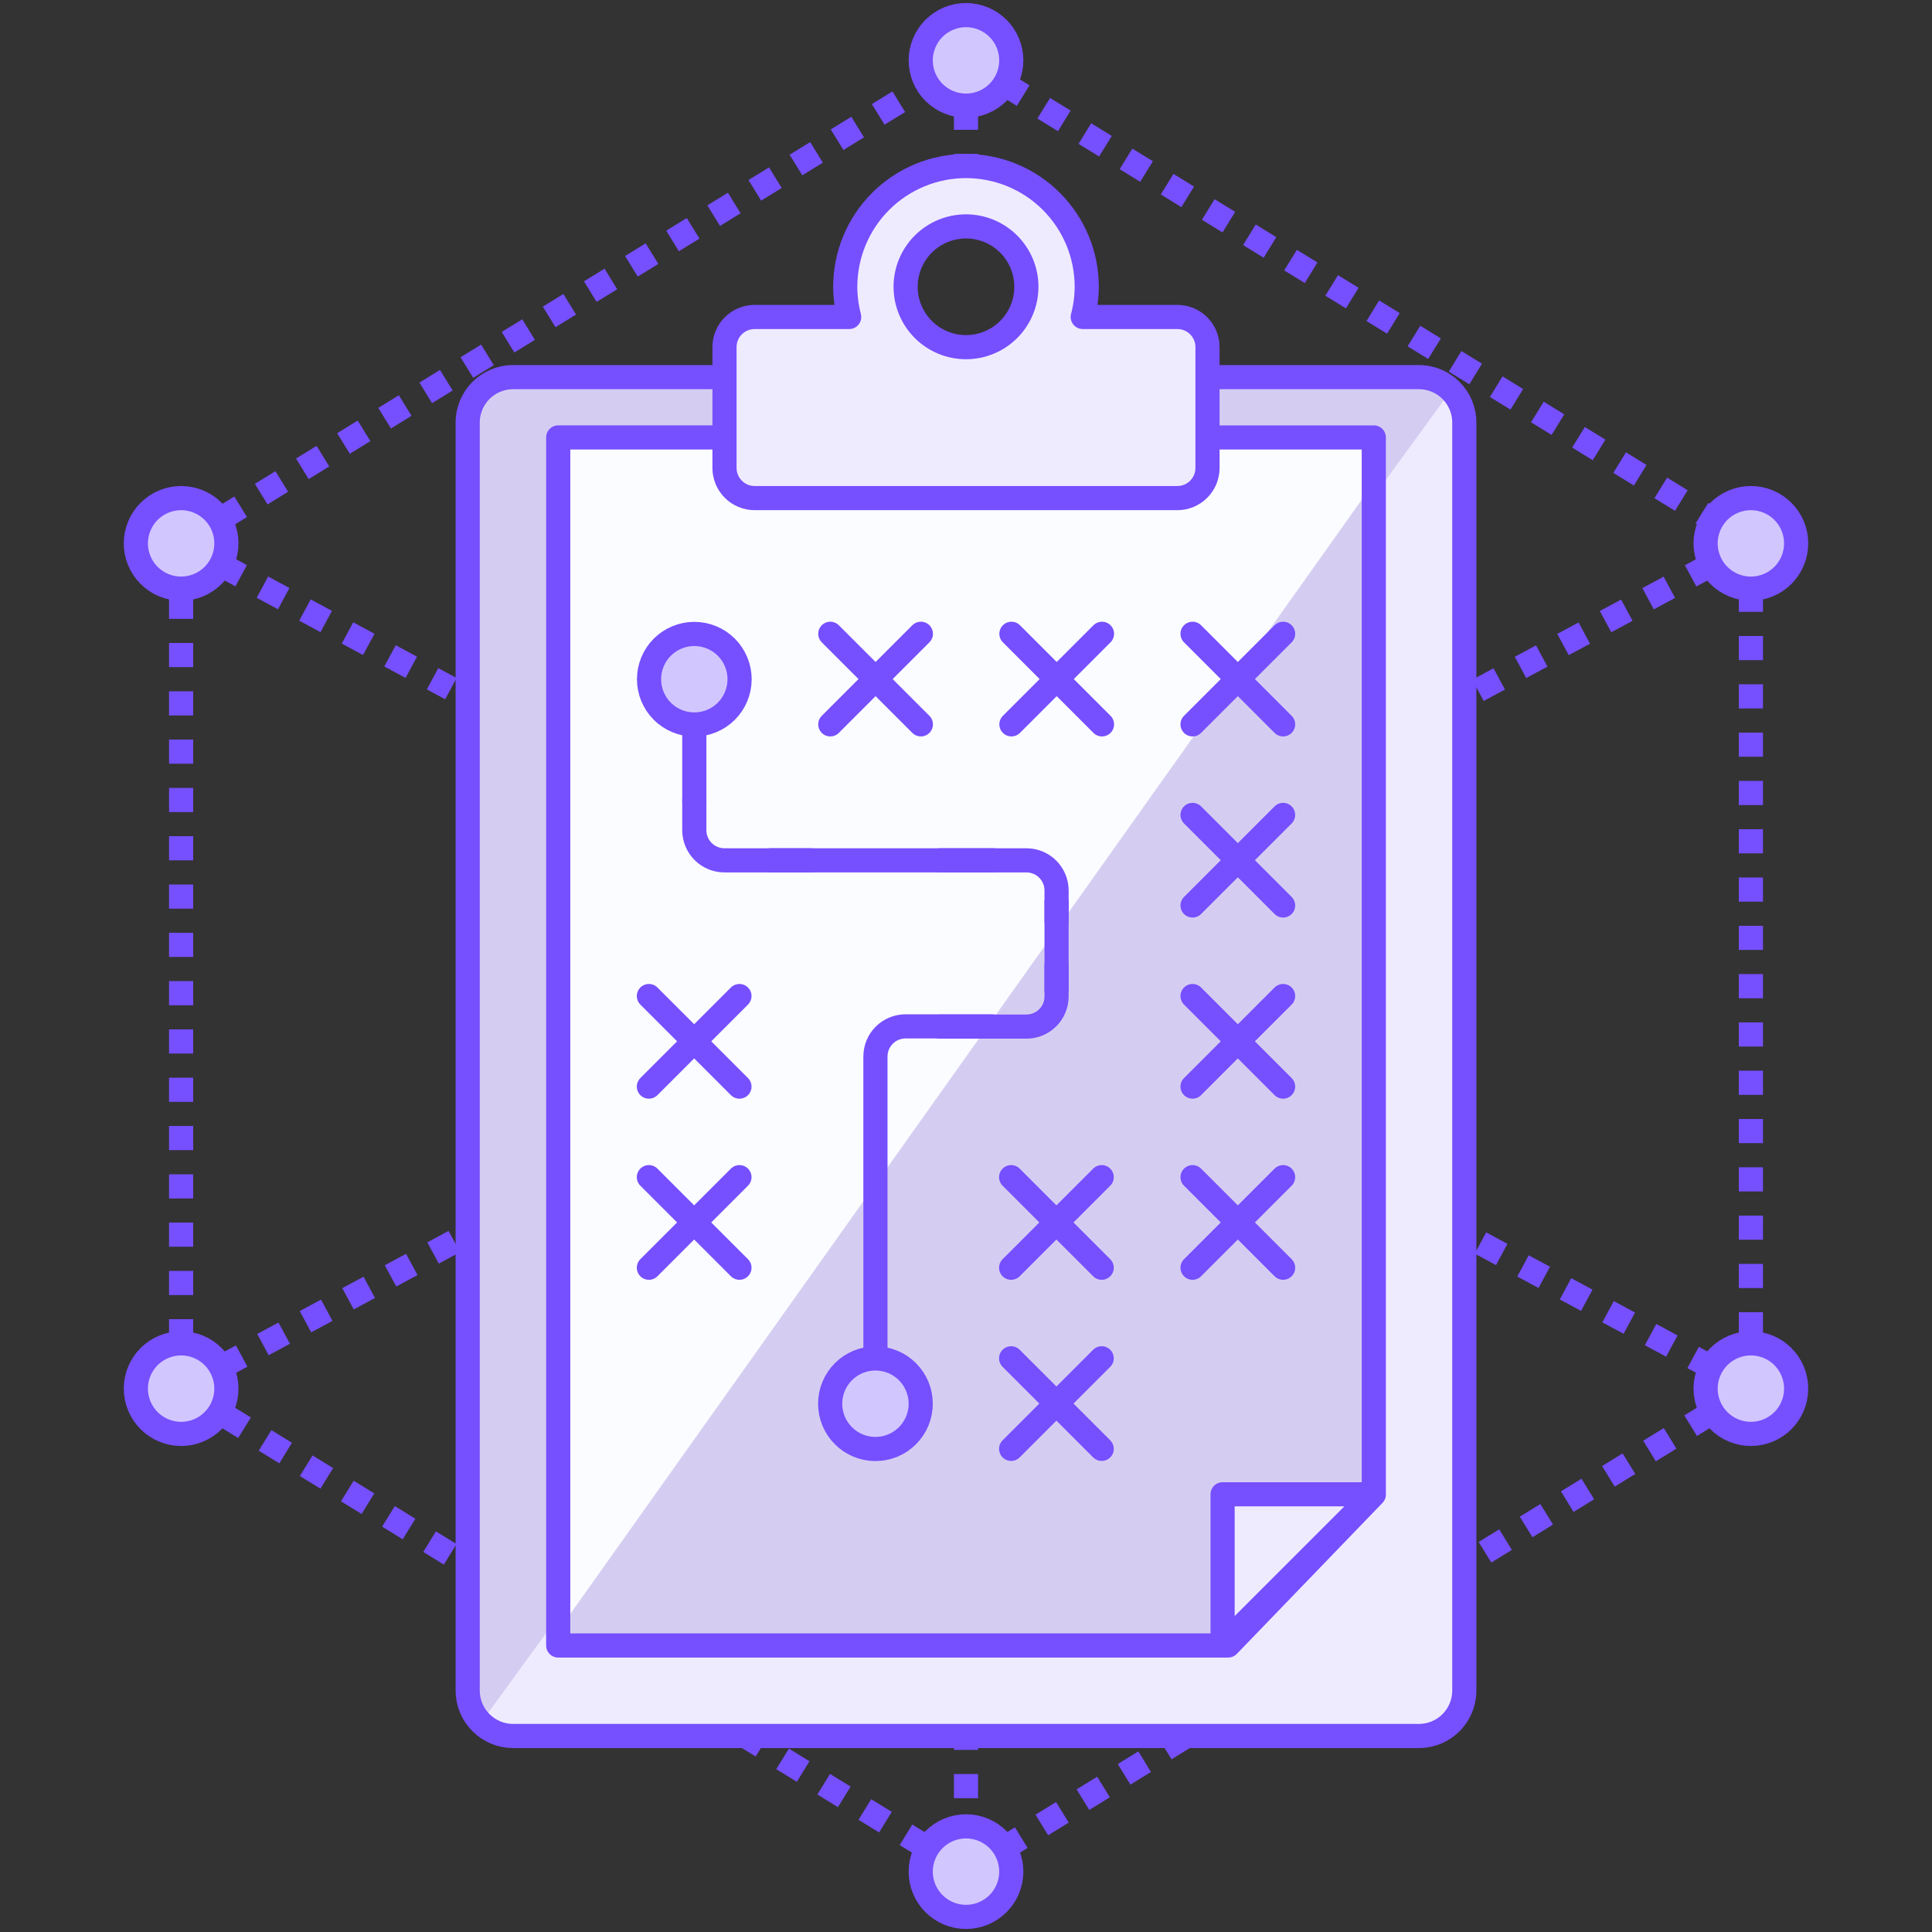
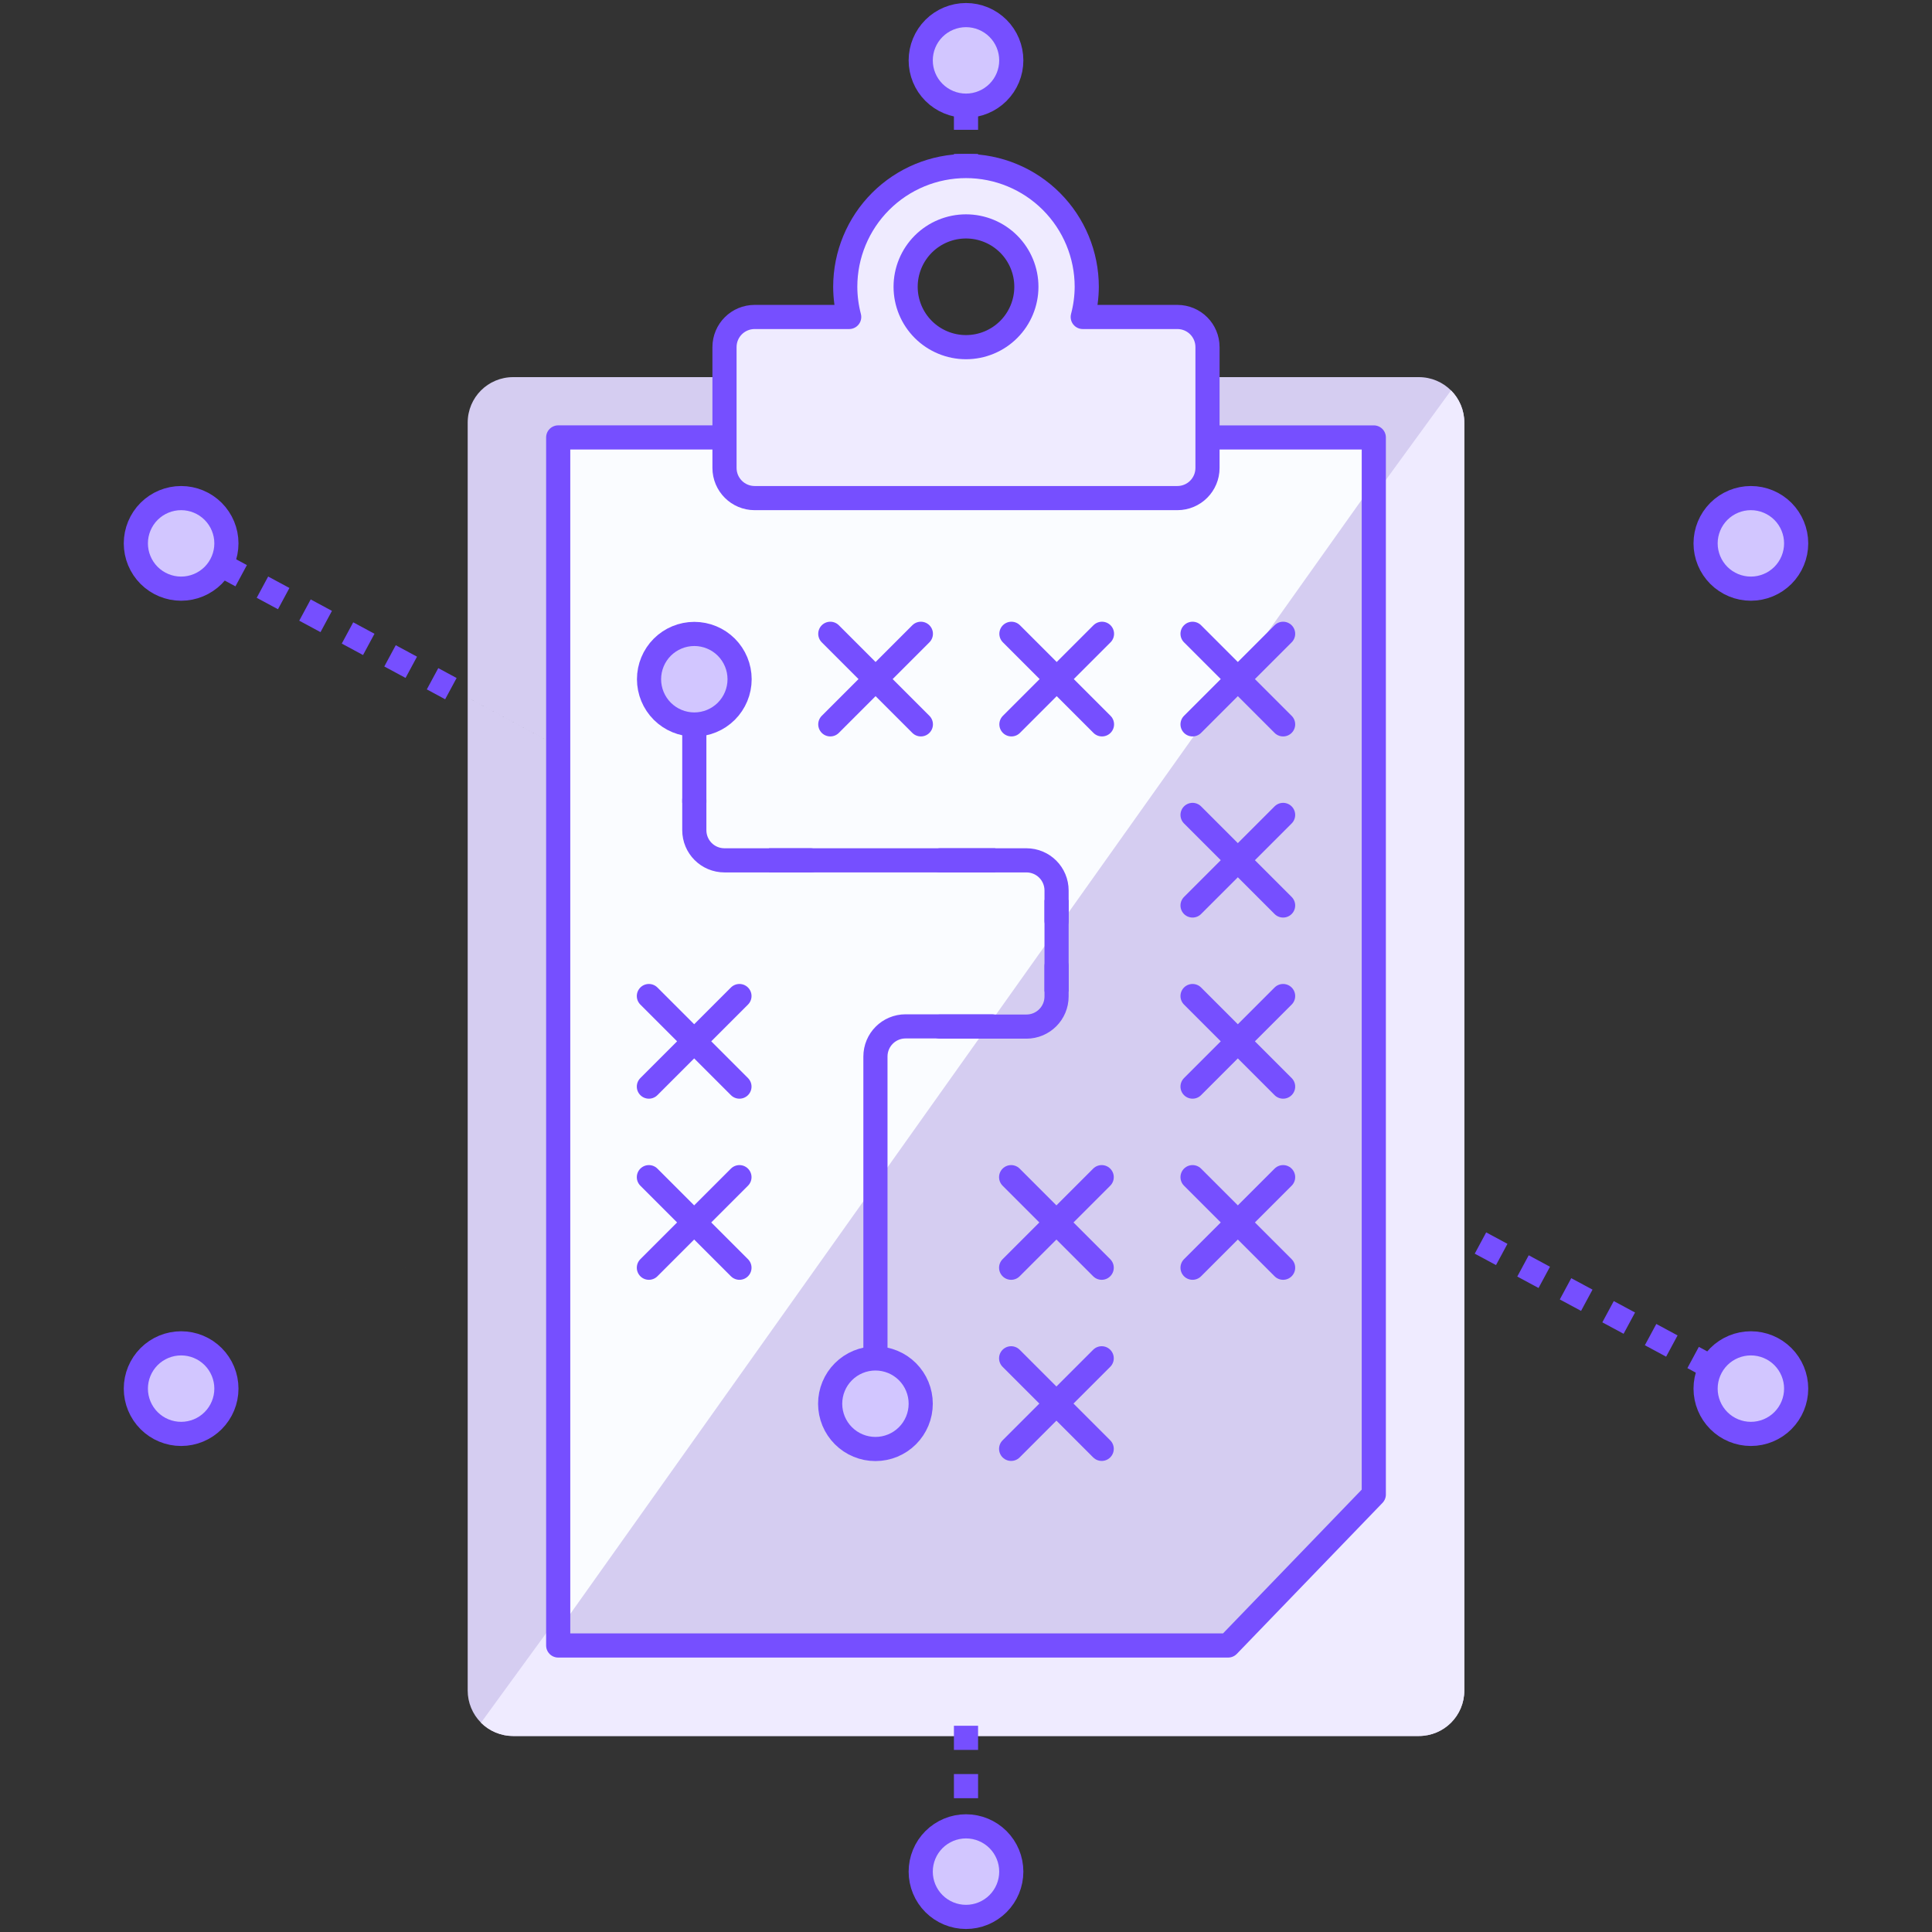
<svg xmlns="http://www.w3.org/2000/svg" width="80" height="80" viewBox="0 0 80 80" fill="none">
  <rect x="0" y="0" width="80" height="80" fill="#333333" stroke="none" />
  <path d="M41.875 2.5C41.875 2.997 41.678 3.474 41.326 3.826C40.974 4.177 40.497 4.375 40 4.375C39.503 4.375 39.026 4.177 38.674 3.826C38.322 3.474 38.125 2.997 38.125 2.5C38.125 2.003 38.322 1.526 38.674 1.174C39.026 0.823 39.503 0.625 40 0.625C40.497 0.625 40.974 0.823 41.326 1.174C41.678 1.526 41.875 2.003 41.875 2.5ZM41.875 77.5C41.875 77.997 41.678 78.474 41.326 78.826C40.974 79.177 40.497 79.375 40 79.375C39.503 79.375 39.026 79.177 38.674 78.826C38.322 78.474 38.125 77.997 38.125 77.5C38.125 77.003 38.322 76.526 38.674 76.174C39.026 75.823 39.503 75.625 40 75.625C40.497 75.625 40.974 75.823 41.326 76.174C41.678 76.526 41.875 77.003 41.875 77.5ZM70.625 22.5C70.625 22.003 70.823 21.526 71.174 21.174C71.526 20.823 72.003 20.625 72.5 20.625C72.997 20.625 73.474 20.823 73.826 21.174C74.177 21.526 74.375 22.003 74.375 22.5C74.375 22.997 74.177 23.474 73.826 23.826C73.474 24.177 72.997 24.375 72.5 24.375C72.003 24.375 71.526 24.177 71.174 23.826C70.823 23.474 70.625 22.997 70.625 22.5ZM5.625 22.5C5.625 22.003 5.823 21.526 6.174 21.174C6.526 20.823 7.003 20.625 7.5 20.625C7.997 20.625 8.474 20.823 8.826 21.174C9.177 21.526 9.375 22.003 9.375 22.5C9.375 22.997 9.177 23.474 8.826 23.826C8.474 24.177 7.997 24.375 7.5 24.375C7.003 24.375 6.526 24.177 6.174 23.826C5.823 23.474 5.625 22.997 5.625 22.5ZM70.625 57.5C70.625 57.003 70.823 56.526 71.174 56.174C71.526 55.822 72.003 55.625 72.5 55.625C72.997 55.625 73.474 55.822 73.826 56.174C74.177 56.526 74.375 57.003 74.375 57.5C74.375 57.997 74.177 58.474 73.826 58.826C73.474 59.178 72.997 59.375 72.5 59.375C72.003 59.375 71.526 59.178 71.174 58.826C70.823 58.474 70.625 57.997 70.625 57.5ZM5.625 57.5C5.625 57.003 5.823 56.526 6.174 56.174C6.526 55.822 7.003 55.625 7.5 55.625C7.997 55.625 8.474 55.822 8.826 56.174C9.177 56.526 9.375 57.003 9.375 57.5C9.375 57.997 9.177 58.474 8.826 58.826C8.474 59.178 7.997 59.375 7.5 59.375C7.003 59.375 6.526 59.178 6.174 58.826C5.823 58.474 5.625 57.997 5.625 57.5Z" fill="#D2C6FF" />
  <path d="M50.159 15.616H58.75C59.794 15.616 60.634 16.456 60.634 17.5V70C60.634 71.044 59.794 71.884 58.75 71.884H21.25C21.002 71.884 20.757 71.836 20.529 71.741C20.3 71.647 20.092 71.508 19.917 71.333C19.742 71.158 19.603 70.95 19.509 70.721C19.414 70.493 19.366 70.248 19.366 70V17.5C19.366 16.456 20.206 15.616 21.25 15.616H29.841" fill="#D5CDF1" />
-   <path fill-rule="evenodd" clip-rule="evenodd" d="M9.106 23.365L16.837 27.527L18.67 28.515M61.303 51.471L63.224 52.505L70.955 56.667" fill="#454648" />
+   <path fill-rule="evenodd" clip-rule="evenodd" d="M9.106 23.365L16.837 27.527L18.67 28.515L63.224 52.505L70.955 56.667" fill="#454648" />
  <path d="M9.106 23.365L16.837 27.527L18.67 28.515M61.303 51.471L63.224 52.505L70.955 56.667" stroke="#764FFF" stroke-dasharray="1 1" />
  <path d="M60.084 16.166C60.424 16.508 60.634 16.979 60.634 17.5V70C60.634 71.044 59.794 71.884 58.75 71.884H21.25C20.727 71.884 20.258 71.674 19.916 71.334" fill="#EFEBFF" />
  <path fill-rule="evenodd" clip-rule="evenodd" d="M70.885 23.37L63.142 27.539L61.081 28.649M18.812 51.409L16.694 52.55L8.953 56.719" fill="#454648" />
-   <path d="M70.885 23.37L63.142 27.539L61.081 28.649M18.812 51.409L16.694 52.55L8.953 56.719" stroke="#764FFF" stroke-dasharray="1 1" />
  <path d="M40 4.375V6.984" stroke="#764FFF" stroke-dasharray="1 1" />
-   <path fill-rule="evenodd" clip-rule="evenodd" d="M7.5 55.625V24.414V55.625ZM9.113 21.509L38.371 3.502L9.113 21.509ZM41.515 3.434L70.812 21.46L41.515 3.434ZM72.501 24.335V55.703V24.335ZM70.858 58.511L61.271 64.411L70.858 58.511ZM49.101 71.899L41.625 76.5L49.101 71.899ZM38.367 76.5L30.777 71.83L38.367 76.5ZM18.641 64.361L9.03 58.446L18.641 64.361Z" fill="#454648" />
-   <path d="M7.5 55.625V24.414M9.113 21.509L38.371 3.502M41.515 3.434L70.812 21.46M72.501 24.335V55.703M70.858 58.511L61.271 64.411M49.101 71.899L41.625 76.5M38.367 76.5L30.777 71.83M18.641 64.361L9.03 58.446" stroke="#764FFF" stroke-dasharray="1 1" />
  <path d="M41.875 2.5C41.875 2.997 41.678 3.474 41.326 3.826C40.974 4.177 40.497 4.375 40 4.375C39.503 4.375 39.026 4.177 38.674 3.826C38.322 3.474 38.125 2.997 38.125 2.5C38.125 2.003 38.322 1.526 38.674 1.174C39.026 0.823 39.503 0.625 40 0.625C40.497 0.625 40.974 0.823 41.326 1.174C41.678 1.526 41.875 2.003 41.875 2.5ZM41.875 77.5C41.875 77.997 41.678 78.474 41.326 78.826C40.974 79.177 40.497 79.375 40 79.375C39.503 79.375 39.026 79.177 38.674 78.826C38.322 78.474 38.125 77.997 38.125 77.5C38.125 77.003 38.322 76.526 38.674 76.174C39.026 75.823 39.503 75.625 40 75.625C40.497 75.625 40.974 75.823 41.326 76.174C41.678 76.526 41.875 77.003 41.875 77.5V77.5ZM70.625 22.5C70.625 22.003 70.823 21.526 71.174 21.174C71.526 20.823 72.003 20.625 72.5 20.625C72.997 20.625 73.474 20.823 73.826 21.174C74.177 21.526 74.375 22.003 74.375 22.5C74.375 22.997 74.177 23.474 73.826 23.826C73.474 24.177 72.997 24.375 72.5 24.375C72.003 24.375 71.526 24.177 71.174 23.826C70.823 23.474 70.625 22.997 70.625 22.5ZM5.625 22.5C5.625 22.003 5.823 21.526 6.174 21.174C6.526 20.823 7.003 20.625 7.5 20.625C7.997 20.625 8.474 20.823 8.826 21.174C9.177 21.526 9.375 22.003 9.375 22.5C9.375 22.997 9.177 23.474 8.826 23.826C8.474 24.177 7.997 24.375 7.5 24.375C7.003 24.375 6.526 24.177 6.174 23.826C5.823 23.474 5.625 22.997 5.625 22.5ZM70.625 57.5C70.625 57.003 70.823 56.526 71.174 56.174C71.526 55.822 72.003 55.625 72.5 55.625C72.997 55.625 73.474 55.822 73.826 56.174C74.177 56.526 74.375 57.003 74.375 57.5C74.375 57.997 74.177 58.474 73.826 58.826C73.474 59.178 72.997 59.375 72.5 59.375C72.003 59.375 71.526 59.178 71.174 58.826C70.823 58.474 70.625 57.997 70.625 57.5ZM5.625 57.5C5.625 57.003 5.823 56.526 6.174 56.174C6.526 55.822 7.003 55.625 7.5 55.625C7.997 55.625 8.474 55.822 8.826 56.174C9.177 56.526 9.375 57.003 9.375 57.5C9.375 57.997 9.177 58.474 8.826 58.826C8.474 59.178 7.997 59.375 7.5 59.375C7.003 59.375 6.526 59.178 6.174 58.826C5.823 58.474 5.625 57.997 5.625 57.5Z" stroke="#764FFF" stroke-linecap="round" stroke-linejoin="round" />
  <path d="M50.159 18.114H56.886V61.884L50.855 68.136H23.114V18.113H29.841" fill="#FAFCFF" />
  <path d="M56.886 19.989V61.884L50.855 68.136H22.685" fill="#D5CDF1" />
  <path d="M40 6.875C38.674 6.875 37.402 7.402 36.465 8.339C35.527 9.277 35 10.549 35 11.875C35.001 12.297 35.056 12.717 35.163 13.125H31.25C30.558 13.125 30 13.681 30 14.375V19.375C30 20.066 30.558 20.625 31.25 20.625H48.75C49.443 20.625 50 20.066 50 19.375V14.375C50 13.681 49.443 13.125 48.75 13.125H44.834C44.942 12.717 44.998 12.297 45 11.875C45 10.549 44.473 9.277 43.535 8.339C42.598 7.402 41.326 6.875 40 6.875ZM40 9.375C40.663 9.375 41.299 9.638 41.768 10.107C42.237 10.576 42.5 11.212 42.5 11.875C42.5 12.538 42.237 13.174 41.768 13.643C41.299 14.112 40.663 14.375 40 14.375C39.337 14.375 38.701 14.112 38.232 13.643C37.763 13.174 37.5 12.538 37.5 11.875C37.5 11.212 37.763 10.576 38.232 10.107C38.701 9.638 39.337 9.375 40 9.375Z" fill="#EFEBFF" stroke="#764FFF" stroke-linejoin="round" />
-   <path d="M50.625 61.875H56.875L50.625 68.125V61.875Z" fill="#EFEBFF" stroke="#764FFF" stroke-linecap="round" stroke-linejoin="round" />
  <path d="M30.625 28.125C30.625 28.622 30.427 29.099 30.076 29.451C29.724 29.802 29.247 30 28.75 30C28.253 30 27.776 29.802 27.424 29.451C27.073 29.099 26.875 28.622 26.875 28.125C26.875 27.628 27.073 27.151 27.424 26.799C27.776 26.448 28.253 26.25 28.75 26.25C29.247 26.25 29.724 26.448 30.076 26.799C30.427 27.151 30.625 27.628 30.625 28.125Z" fill="#D2C6FF" stroke="#764FFF" />
  <path d="M34.381 29.994L38.131 26.244M38.131 29.994L34.381 26.244M41.881 29.994L45.631 26.244M45.631 29.994L41.881 26.244M49.381 29.994L53.131 26.244M53.131 29.994L49.381 26.244M41.869 52.494L45.619 48.744M45.619 52.494L41.869 48.744M49.381 37.494L53.131 33.744M53.131 37.494L49.381 33.744M26.869 44.994L30.619 41.244M30.619 44.994L26.869 41.244M49.381 44.994L53.131 41.244M53.131 44.994L49.381 41.244M26.869 52.494L30.619 48.744M30.619 52.494L26.869 48.744" stroke="#764FFF" stroke-linecap="round" stroke-linejoin="round" />
  <path d="M28.75 29.686V33.24M31.844 35.625H41.211M43.75 37.266V41.06" stroke="#764FFF" />
  <path d="M33.568 35.625H30C29.308 35.625 28.75 35.068 28.75 34.375V33.125M38.932 35.625H42.5C43.193 35.625 43.75 36.182 43.75 36.875V38.125" stroke="#764FFF" stroke-linecap="round" stroke-linejoin="round" />
  <path d="M38.125 58.125C38.125 58.622 37.928 59.099 37.576 59.451C37.224 59.803 36.747 60 36.25 60C35.753 60 35.276 59.803 34.924 59.451C34.572 59.099 34.375 58.622 34.375 58.125C34.375 57.628 34.572 57.151 34.924 56.799C35.276 56.447 35.753 56.25 36.25 56.25C36.747 56.25 37.224 56.447 37.576 56.799C37.928 57.151 38.125 57.628 38.125 58.125Z" fill="#D2C6FF" stroke="#764FFF" />
  <path d="M41.869 59.994L45.619 56.244M45.619 59.994L41.869 56.244M38.931 42.509H42.5C43.193 42.509 43.75 41.951 43.75 41.259V40.009" stroke="#764FFF" stroke-linecap="round" stroke-linejoin="round" />
  <path d="M41.068 42.5H37.5C36.807 42.5 36.25 43.057 36.25 43.75V56.055M49.381 52.494L53.131 48.744M53.131 52.494L49.381 48.744" stroke="#764FFF" stroke-linecap="round" stroke-linejoin="round" />
  <path d="M40 71.46V75.75" stroke="#764FFF" stroke-dasharray="1 1" />
  <path d="M50.159 18.114H56.886V61.884L50.855 68.136H23.114V18.113H29.841" stroke="#764FFF" stroke-linecap="round" stroke-linejoin="round" />
-   <path d="M50.159 15.616H58.75C59.794 15.616 60.634 16.456 60.634 17.5V70C60.634 71.044 59.794 71.884 58.75 71.884H21.25C21.002 71.884 20.757 71.836 20.529 71.741C20.3 71.647 20.092 71.508 19.917 71.333C19.742 71.158 19.603 70.95 19.509 70.721C19.414 70.493 19.366 70.248 19.366 70V17.5C19.366 16.456 20.206 15.616 21.25 15.616H29.841" stroke="#764FFF" stroke-linecap="round" stroke-linejoin="round" />
</svg>